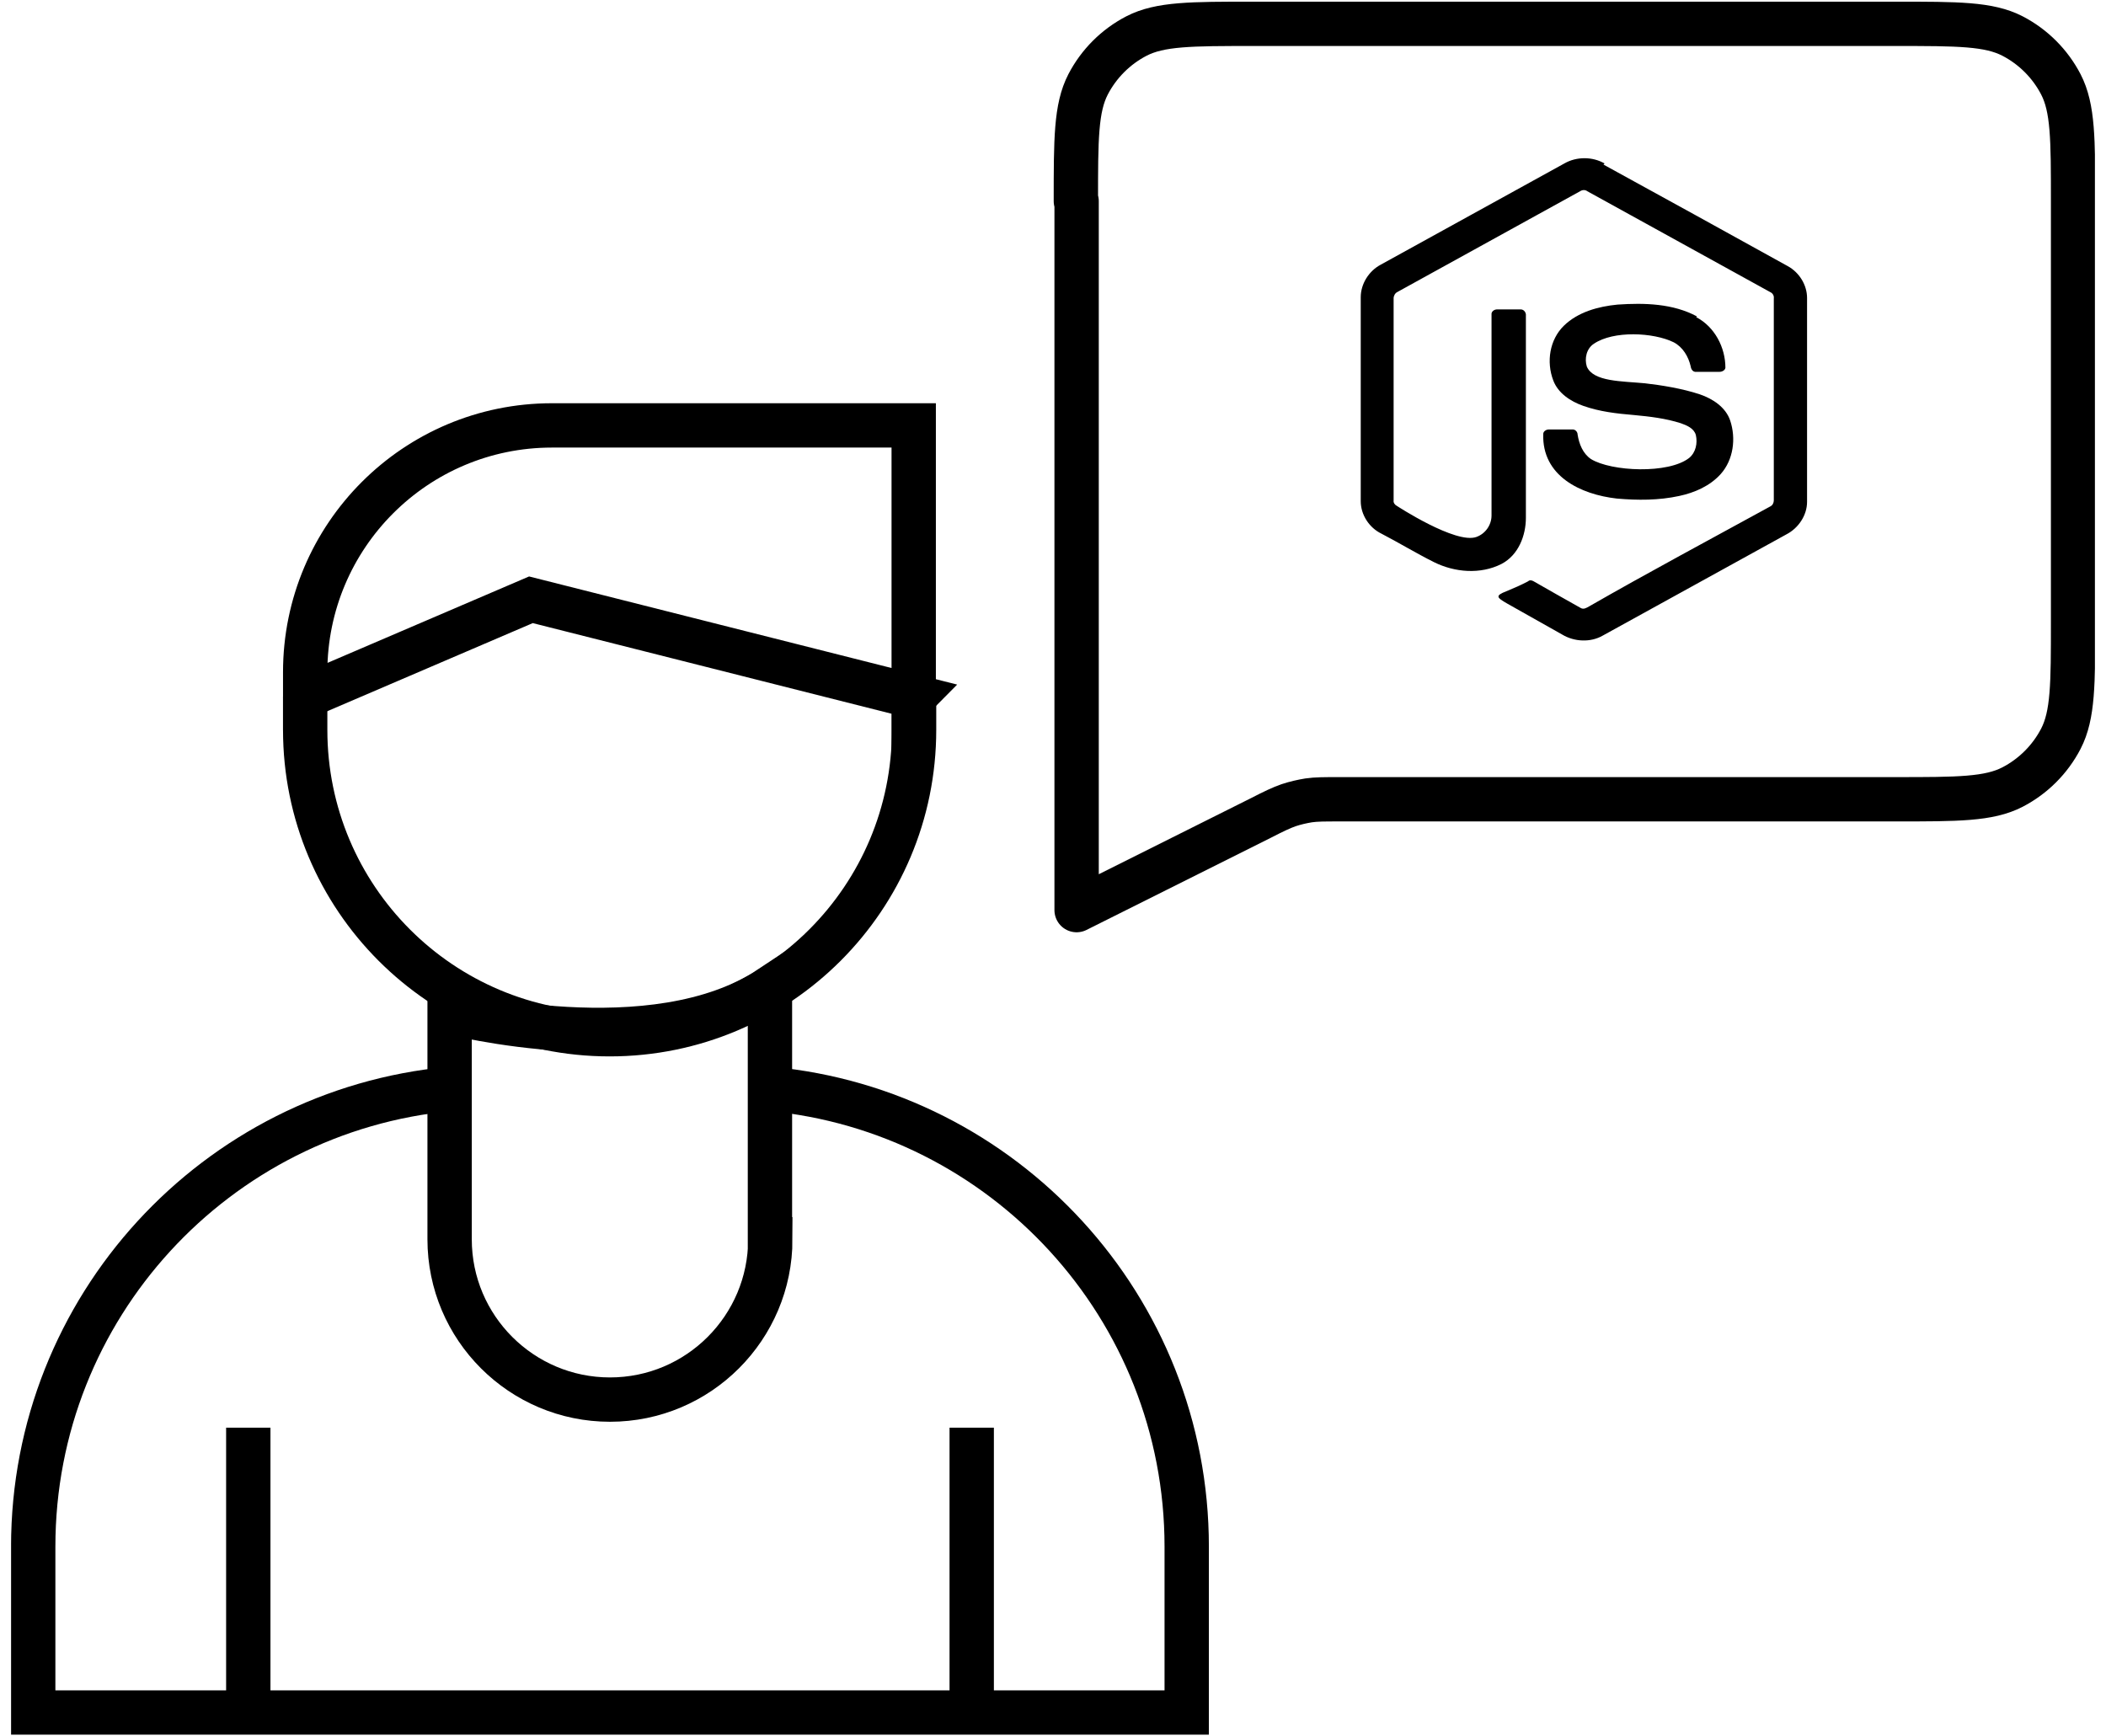
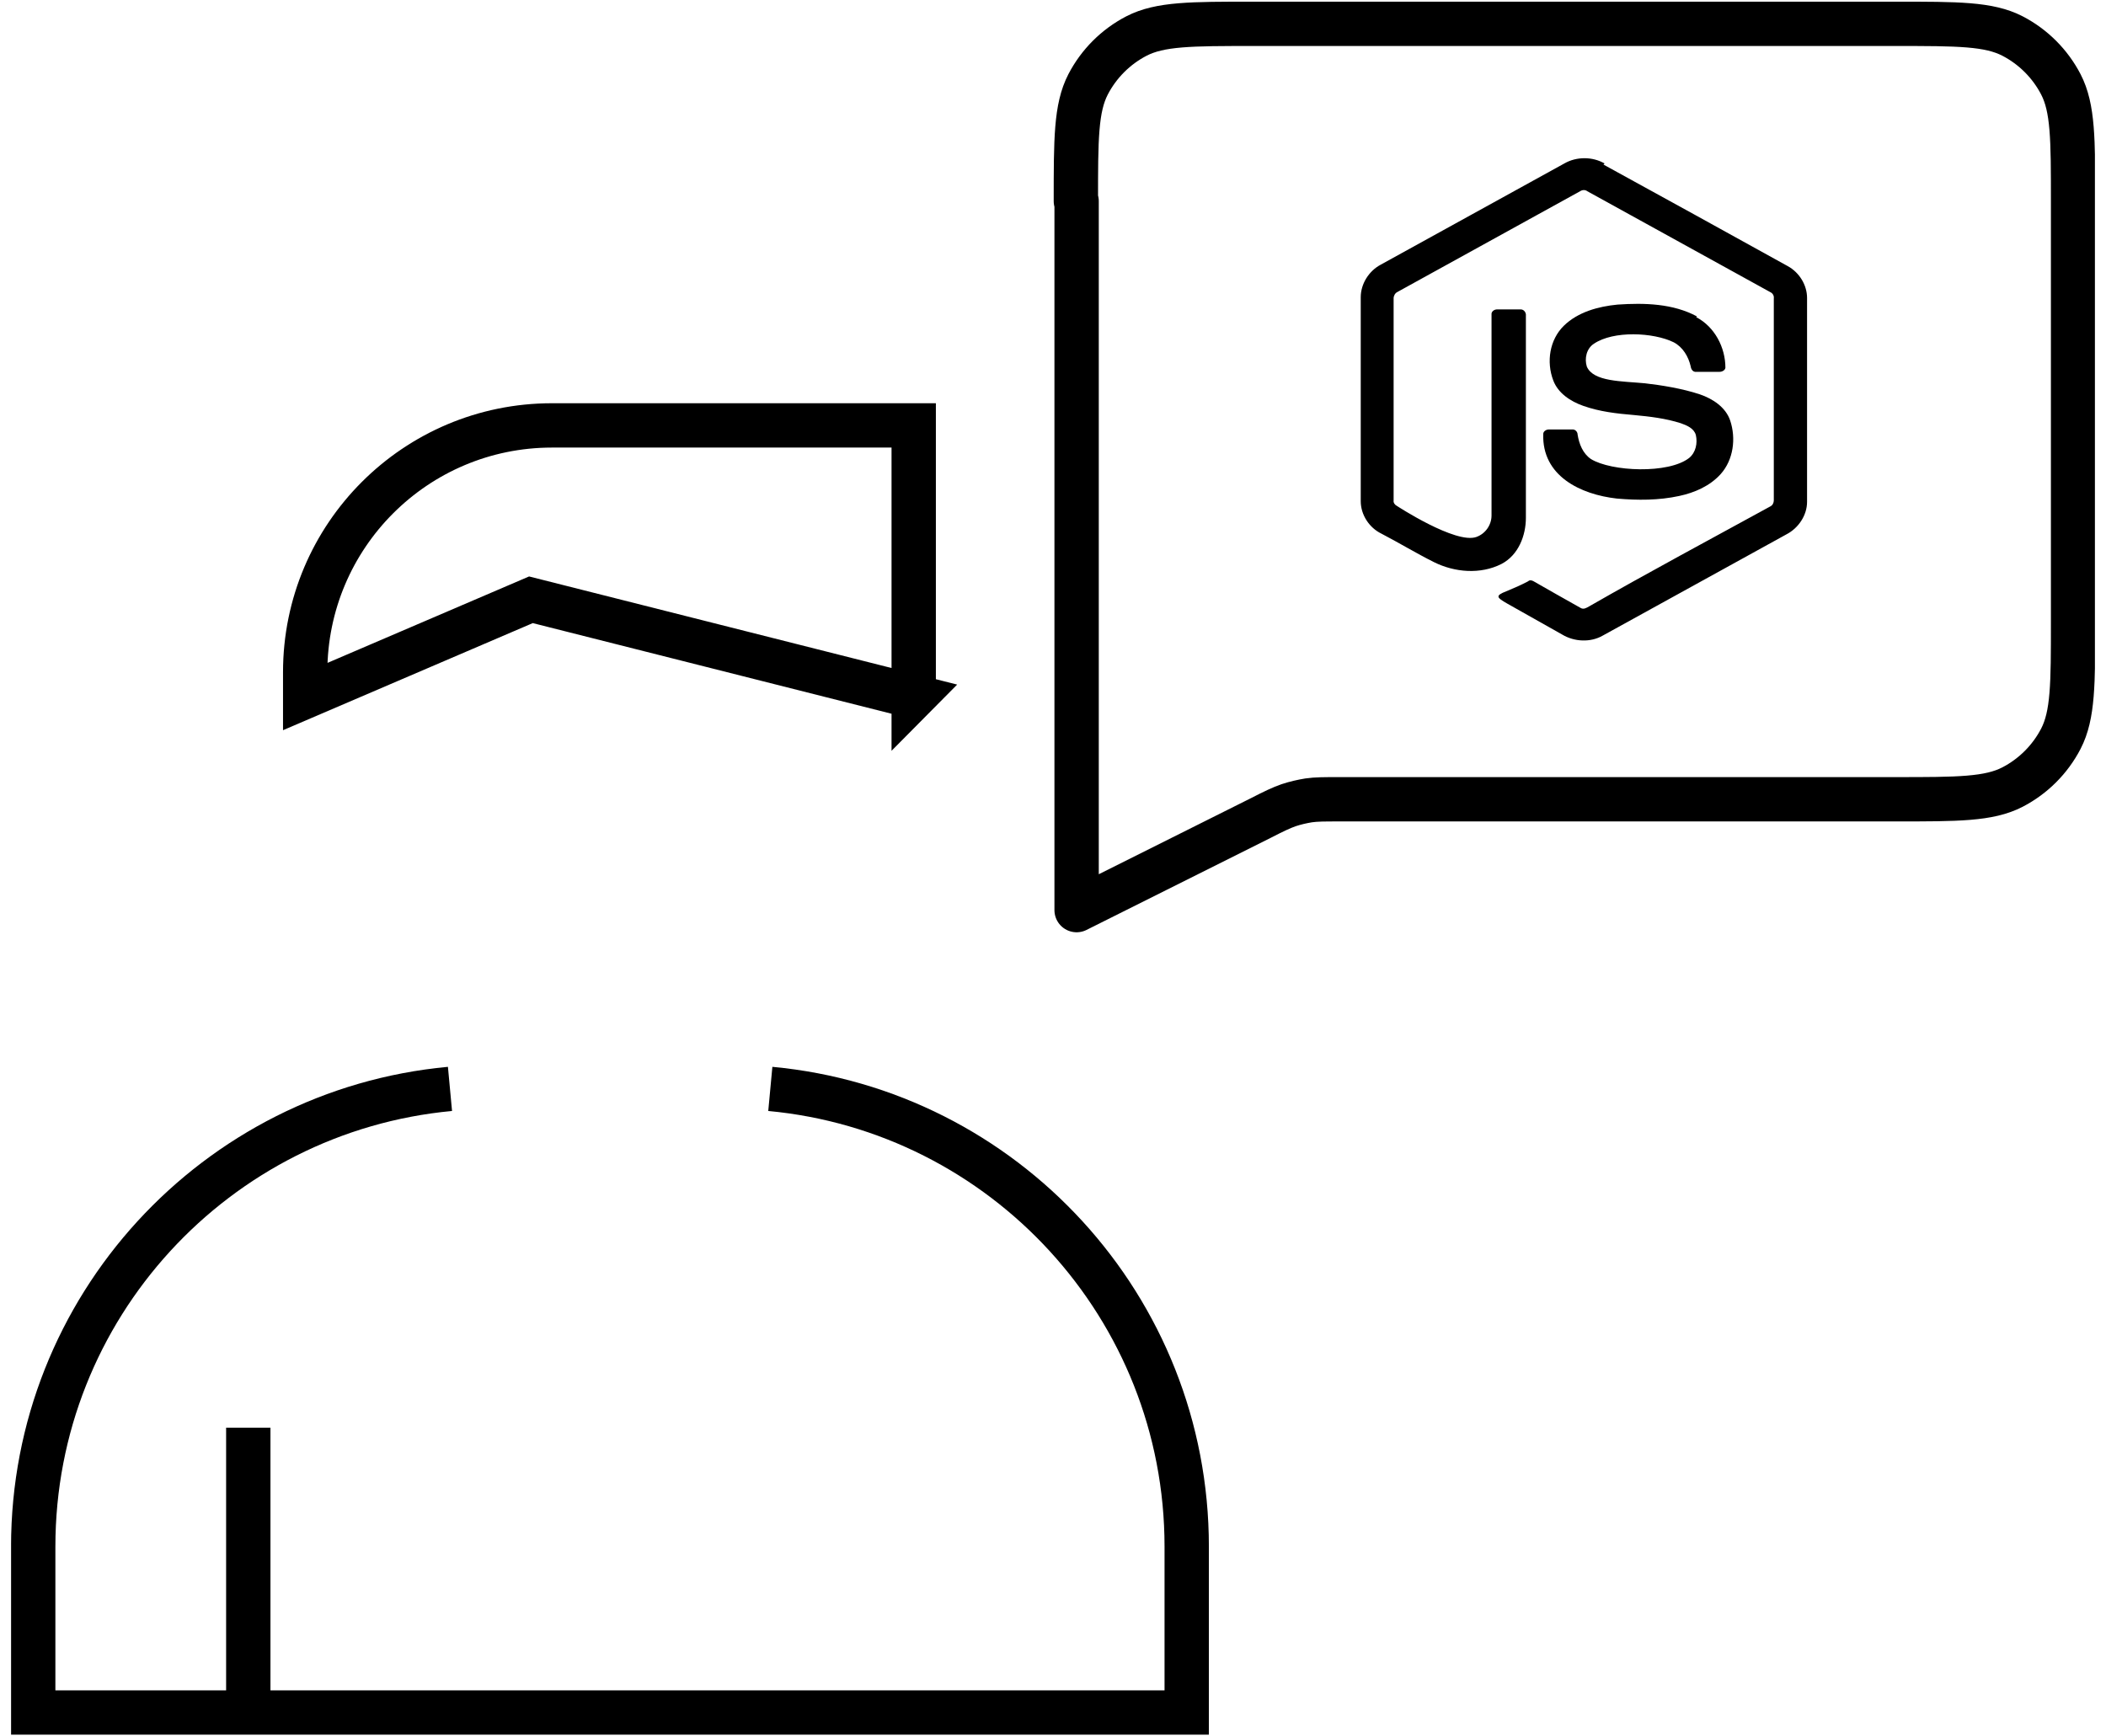
<svg xmlns="http://www.w3.org/2000/svg" width="57" height="47" viewBox="0 0 57 47" fill="none">
  <g clip-path="url(#clip0_6566_2442)">
    <path d="M6.72 38.645V46.345" stroke="black" stroke-width="1.2" stroke-miterlimit="10" />
-     <path d="M26.3 38.645V46.345" stroke="black" stroke-width="1.2" stroke-miterlimit="10" />
    <path d="M20.849 29.475C27.169 30.065 32.119 35.385 32.119 41.865V46.355H0.899V41.865C0.899 35.385 5.849 30.065 12.179 29.475" stroke="black" stroke-width="1.2" stroke-miterlimit="10" />
-     <path d="M20.849 33.545C20.849 35.935 18.909 37.885 16.509 37.885C14.119 37.885 12.169 35.945 12.169 33.545V27.395C12.169 27.395 17.689 28.835 20.839 26.745V33.545H20.849Z" stroke="black" stroke-width="1.2" stroke-miterlimit="10" />
-     <path d="M24.74 18.855V19.755C24.74 24.305 21.06 27.995 16.5 27.995C11.94 27.995 8.26 24.305 8.26 19.755V18.855" stroke="black" stroke-width="1.2" stroke-miterlimit="10" />
    <path d="M24.74 18.855L14.37 16.235L8.26 18.855V18.195C8.26 14.505 11.25 11.515 14.94 11.515H24.73V18.865L24.74 18.855Z" stroke="black" stroke-width="1.2" stroke-miterlimit="10" />
    <path d="M43.429 4.425C43.099 4.235 42.669 4.235 42.339 4.425C40.679 5.335 39.029 6.255 37.369 7.165C37.049 7.335 36.829 7.685 36.829 8.045V13.565C36.829 13.935 37.059 14.285 37.389 14.445C37.869 14.695 38.329 14.975 38.809 15.215C39.369 15.495 40.069 15.555 40.639 15.265C41.099 15.025 41.299 14.495 41.299 14.015C41.299 12.195 41.299 10.365 41.299 8.545C41.309 8.465 41.249 8.375 41.159 8.375C40.949 8.375 40.739 8.375 40.519 8.375C40.439 8.375 40.359 8.435 40.369 8.515C40.369 10.325 40.369 12.135 40.369 13.955C40.369 14.205 40.209 14.445 39.959 14.535C39.399 14.735 37.809 13.695 37.809 13.695C37.749 13.665 37.709 13.605 37.719 13.545C37.719 11.725 37.719 9.895 37.719 8.075C37.719 8.005 37.759 7.935 37.819 7.905C39.469 6.995 41.119 6.085 42.769 5.175C42.829 5.135 42.909 5.135 42.959 5.175C44.609 6.085 46.259 6.995 47.909 7.905C47.979 7.935 48.019 8.005 48.009 8.075C48.009 9.895 48.009 11.725 48.009 13.545C48.009 13.605 47.979 13.675 47.919 13.705C46.279 14.605 44.629 15.485 43.009 16.415C42.939 16.455 42.859 16.505 42.779 16.455C42.349 16.215 41.929 15.975 41.509 15.735C41.459 15.705 41.399 15.695 41.359 15.735C41.169 15.835 40.989 15.915 40.769 16.005C40.459 16.125 40.509 16.175 40.789 16.335C41.289 16.615 41.779 16.895 42.279 17.175C42.609 17.375 43.049 17.395 43.379 17.205C45.039 16.295 46.689 15.375 48.349 14.465C48.679 14.295 48.909 13.945 48.909 13.585V8.065C48.909 7.715 48.699 7.375 48.389 7.205C46.729 6.285 45.059 5.365 43.399 4.455L43.429 4.425Z" fill="black" />
    <path d="M45.929 8.565C45.279 8.215 44.509 8.195 43.779 8.245C43.259 8.295 42.709 8.445 42.329 8.815C41.939 9.195 41.849 9.795 42.039 10.295C42.169 10.645 42.509 10.865 42.849 10.985C43.299 11.145 43.759 11.195 44.229 11.235C44.659 11.275 45.079 11.325 45.489 11.455C45.659 11.515 45.849 11.595 45.899 11.775C45.949 11.995 45.899 12.245 45.719 12.395C45.159 12.835 43.609 12.765 43.059 12.425C42.839 12.275 42.739 12.015 42.699 11.765C42.699 11.685 42.629 11.615 42.549 11.625C42.339 11.625 42.129 11.625 41.919 11.625C41.849 11.625 41.769 11.675 41.769 11.745C41.729 12.885 42.779 13.385 43.759 13.495C44.319 13.545 44.899 13.545 45.449 13.425C45.869 13.335 46.279 13.155 46.569 12.835C46.919 12.445 46.989 11.865 46.829 11.385C46.709 11.025 46.359 10.795 46.009 10.675C45.529 10.515 44.959 10.425 44.519 10.375C43.889 10.315 43.129 10.335 42.949 9.925C42.879 9.705 42.939 9.435 43.139 9.305C43.669 8.945 44.749 8.995 45.299 9.265C45.549 9.395 45.699 9.655 45.759 9.915C45.769 9.995 45.819 10.075 45.909 10.065C46.119 10.065 46.329 10.065 46.539 10.065C46.609 10.065 46.689 10.025 46.699 9.955C46.699 9.405 46.409 8.845 45.909 8.585L45.929 8.565Z" fill="black" />
    <path d="M29.119 5.445C29.119 3.765 29.119 2.925 29.449 2.285C29.739 1.725 30.199 1.265 30.759 0.975C31.399 0.645 32.239 0.645 33.919 0.645H51.309C52.989 0.645 53.829 0.645 54.469 0.975C55.029 1.265 55.489 1.725 55.779 2.285C56.109 2.925 56.109 3.765 56.109 5.445V16.835C56.109 18.515 56.109 19.355 55.779 19.995C55.489 20.555 55.029 21.015 54.469 21.305C53.829 21.635 52.989 21.635 51.309 21.635H36.259C35.839 21.635 35.629 21.635 35.419 21.665C35.239 21.695 35.059 21.735 34.879 21.795C34.679 21.865 34.489 21.955 34.119 22.145L29.139 24.635V5.445H29.119Z" stroke="black" stroke-width="1.2" stroke-linecap="round" stroke-linejoin="round" />
  </g>
  <defs>
    <clipPath id="clip0_6566_2442">
      <rect width="56.4" height="46.91" fill="white" transform="translate(0.3 0.045)" />
    </clipPath>
  </defs>
</svg>